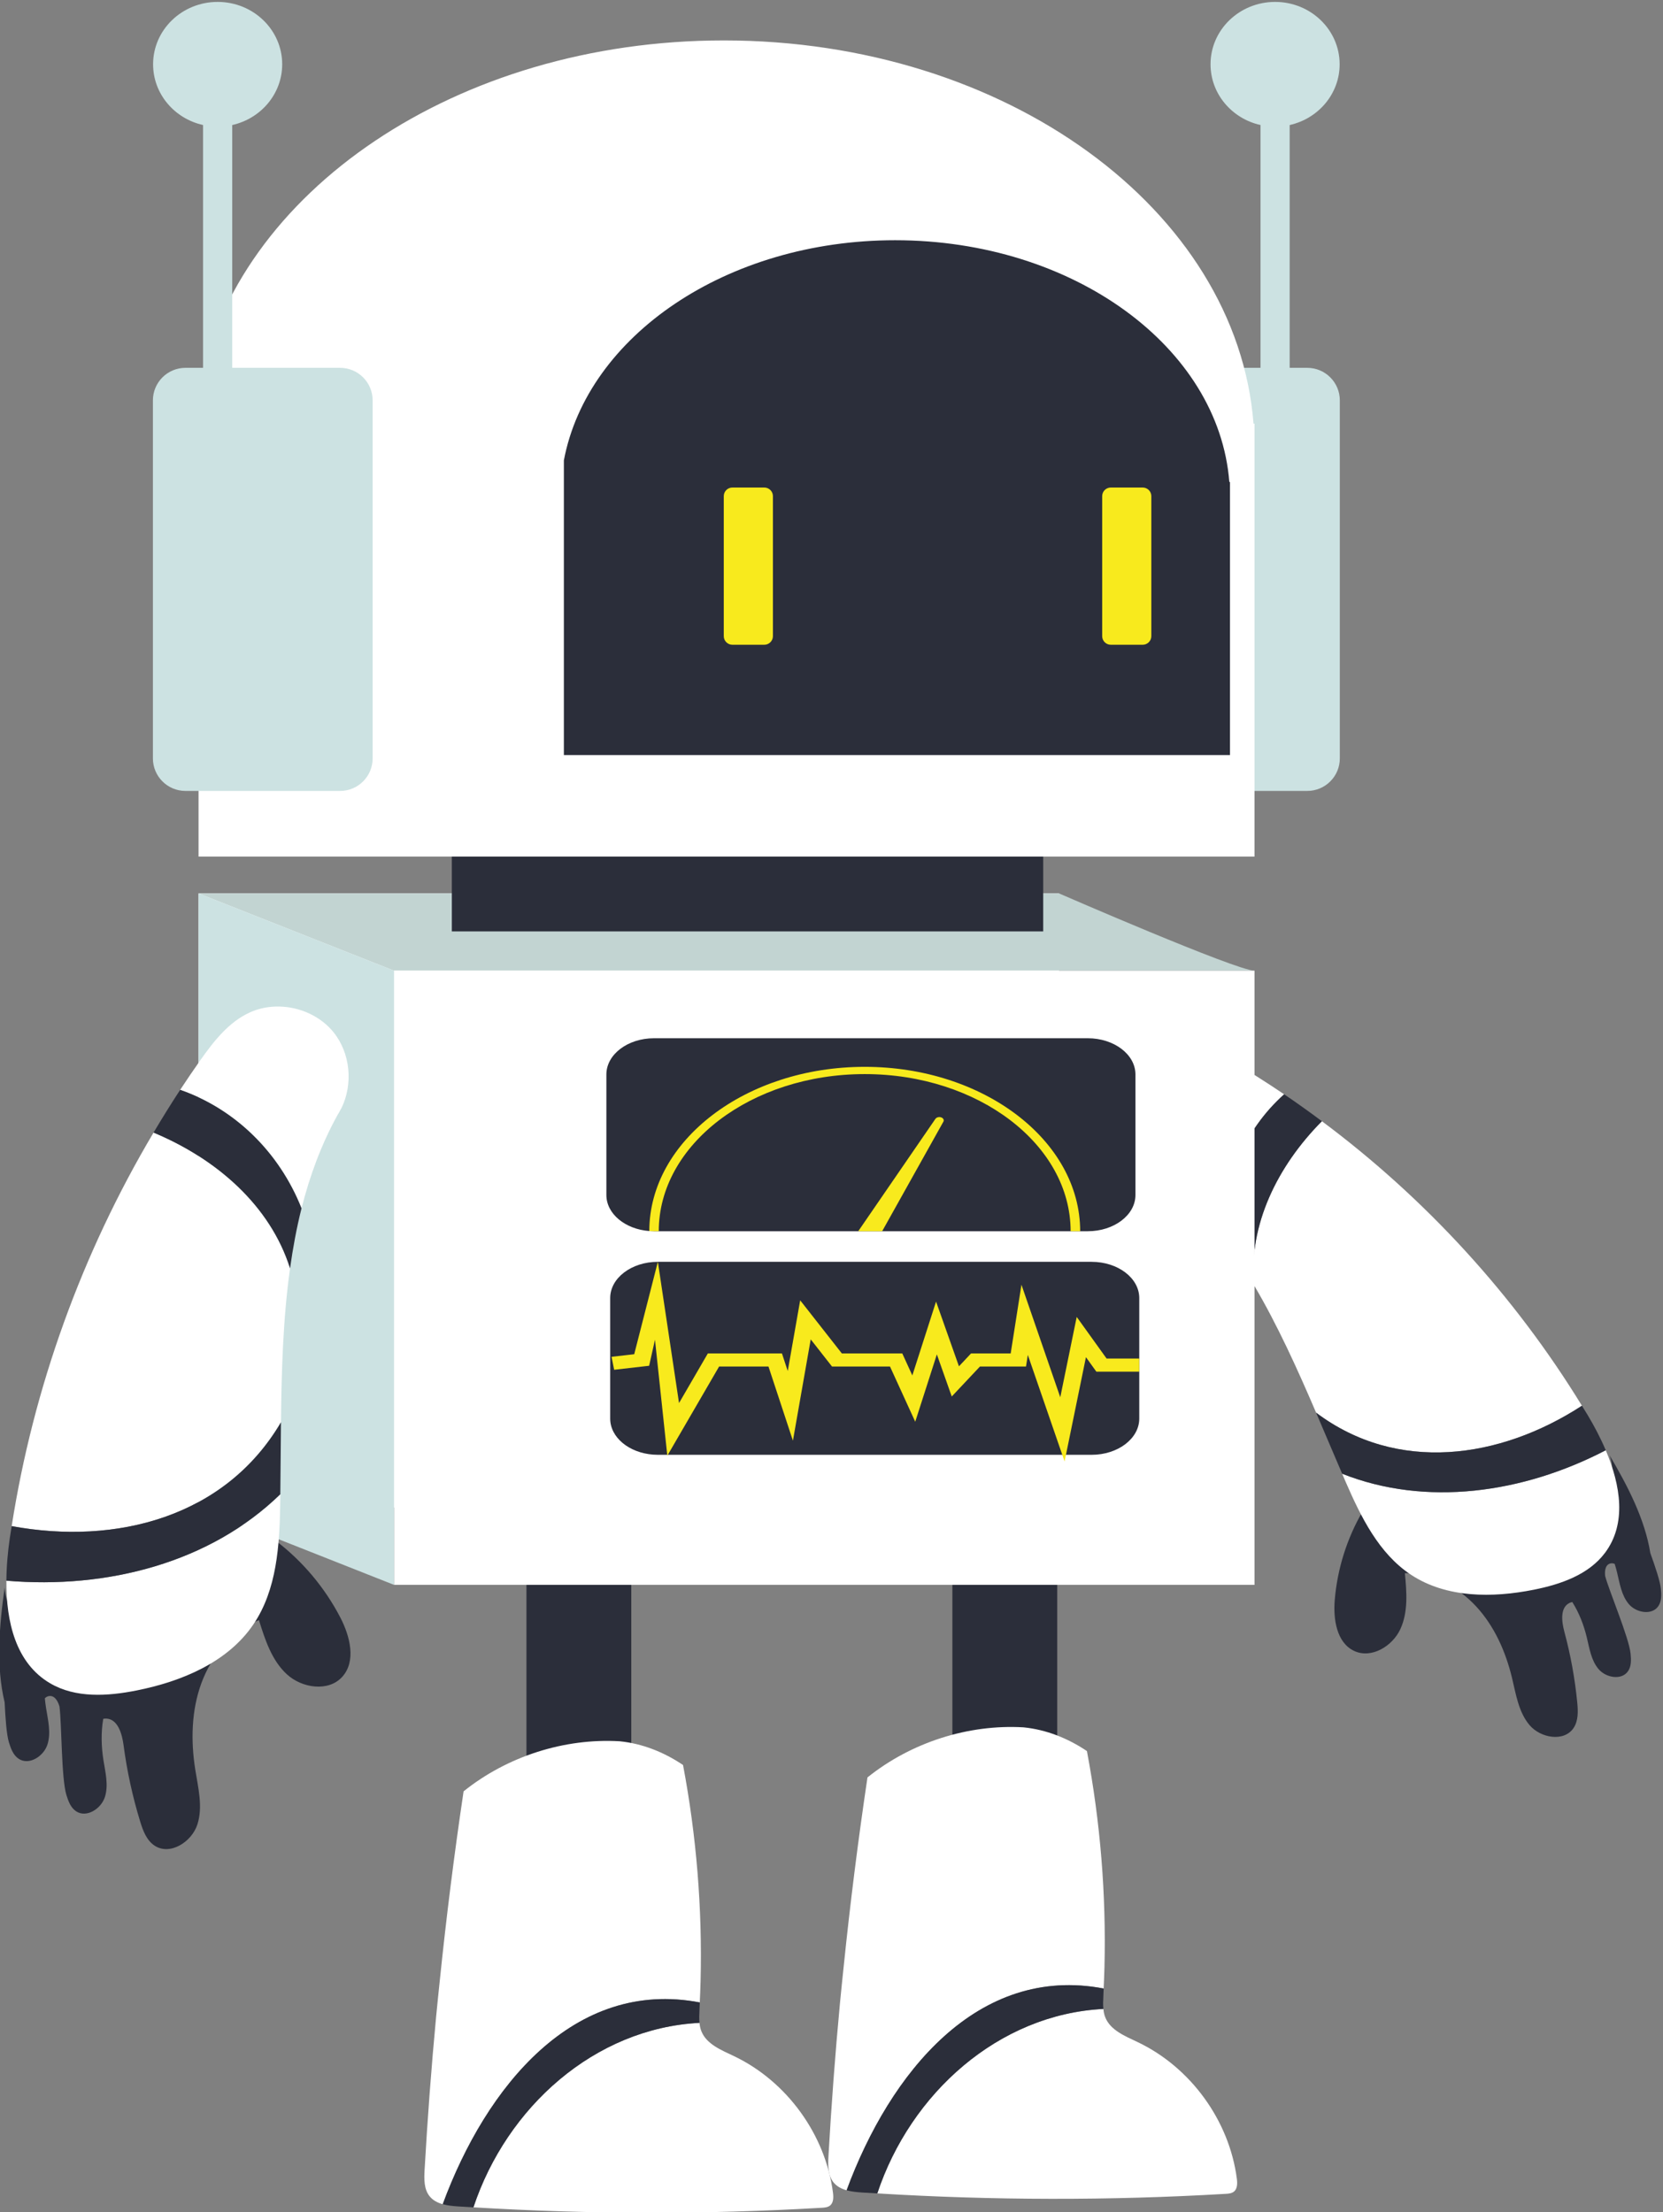
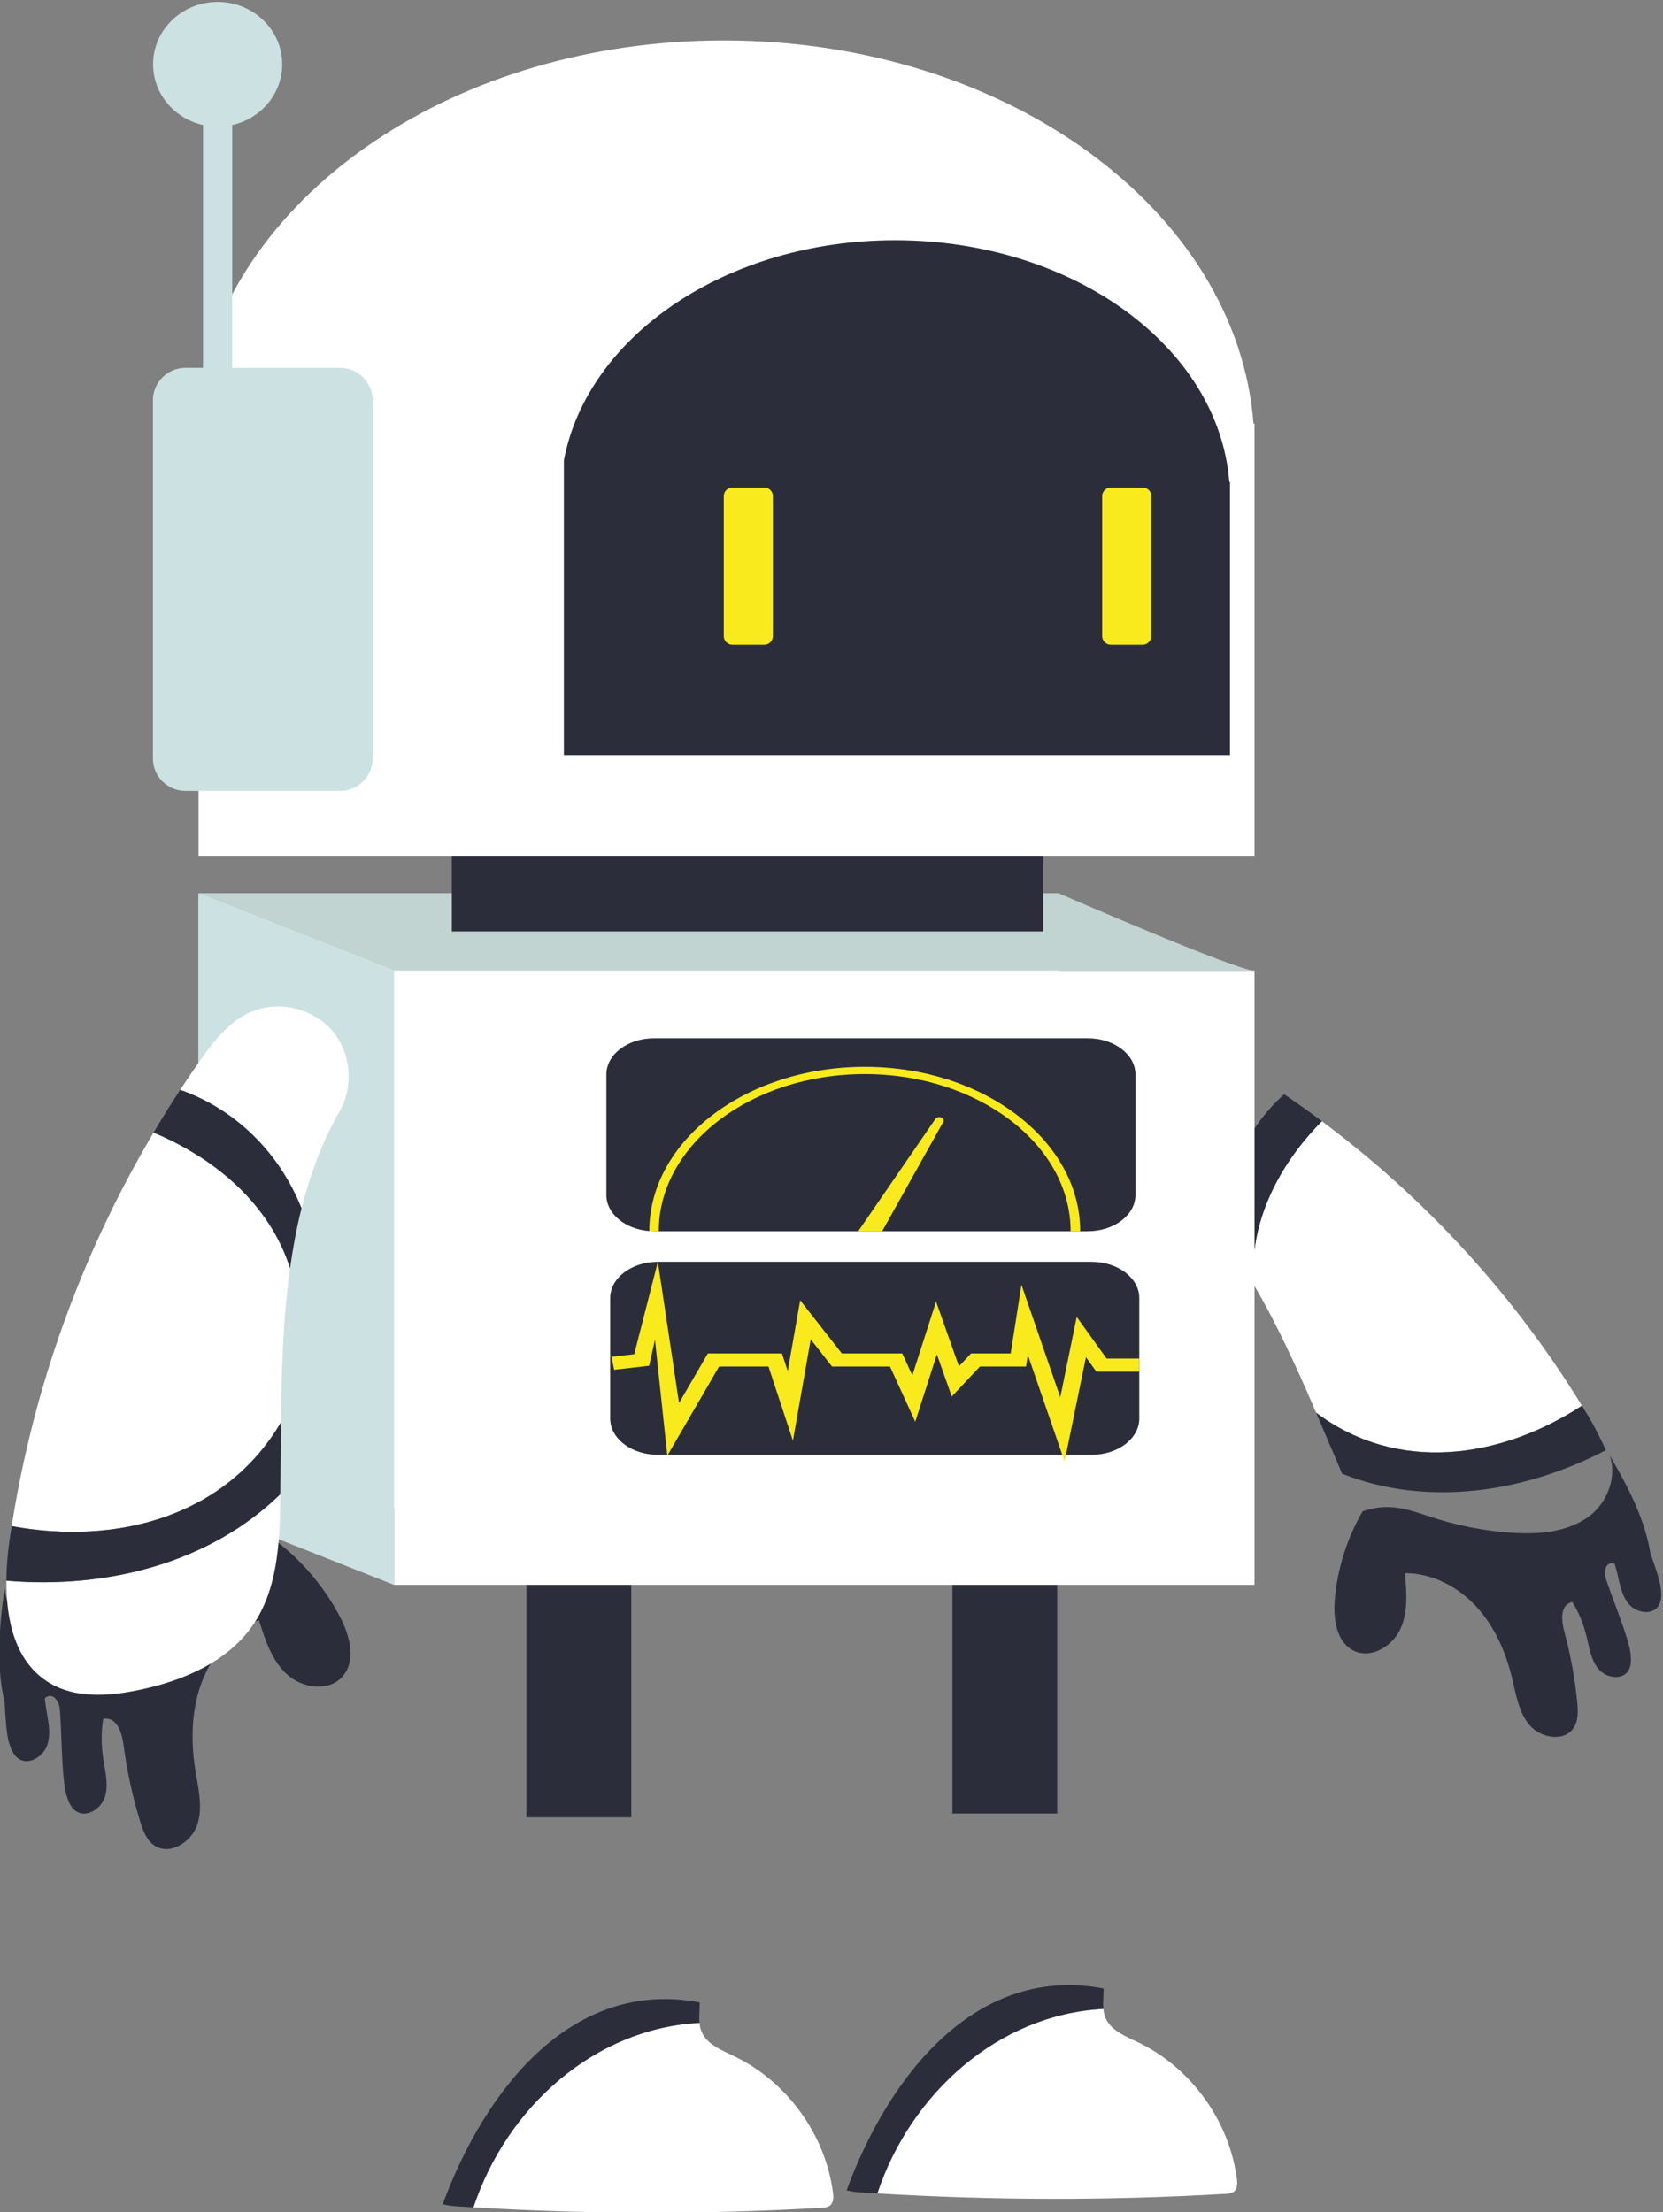
<svg xmlns="http://www.w3.org/2000/svg" xmlns:ns1="http://www.inkscape.org/namespaces/inkscape" xmlns:ns2="http://sodipodi.sourceforge.net/DTD/sodipodi-0.dtd" width="25.155mm" height="33.47mm" viewBox="0 0 25.155 33.47" version="1.1" id="svg1129" ns1:version="0.92.3 (2405546, 2018-03-11)" ns2:docname="RoboTransparent.svg">
  <rect x="0" y="0" width="25.155" height="33.47" fill="#808080" stroke="none" />
  <defs id="defs1123" />
  <ns2:namedview id="base" pagecolor="#ffffff" bordercolor="#666666" borderopacity="1.0" ns1:pageopacity="0.0" ns1:pageshadow="2" ns1:zoom="0.35" ns1:cx="-476.7489" ns1:cy="-242.46443" ns1:document-units="mm" ns1:current-layer="svg1129" showgrid="false" ns1:window-width="1920" ns1:window-height="1017" ns1:window-x="1912" ns1:window-y="-8" ns1:window-maximized="1" fit-margin-top="0" fit-margin-left="0" fit-margin-right="0" fit-margin-bottom="0" />
  <g transform="matrix(0.026,0,0,-0.026,-16.787,45.434)" ns1:label="Robot" id="g915">
    <g transform="scale(0.1)" id="g917">
      <path ns1:connector-curvature="0" id="path923" style="fill:#ffffff;fill-opacity:1;fill-rule:nonzero;stroke:none" d="M 7611.71,8701.9 H 12617.93 v 3573.9 H 7611.71 V 8701.9" />
      <path ns1:connector-curvature="0" id="path925" style="fill:#2b2e3a;fill-opacity:1;fill-rule:nonzero;stroke:none" d="M 12607.3,8503.7 V 6921.6 h -609.99 v 1658.3 l 609.99,-76.2" />
-       <path ns1:connector-curvature="0" id="path927" style="fill:#cce2e2;fill-opacity:1;fill-rule:nonzero;stroke:none" d="m 13162.36,15334.2 h 627.53 v 1412.9 c -166.54,37.2 -290.68,181.3 -290.68,353.5 0,200.4 168.13,362.9 375.52,362.9 207.43,0 375.55,-162.5 375.55,-362.9 0,-172.2 -124.16,-316.3 -290.68,-353.5 v -1412.9 h 102.35 c 104.59,0 189.37,-84.8 189.37,-189.4 v -2083.2 c 0,-104.6 -84.78,-189.4 -189.37,-189.4 h -899.59 c -104.56,0 -189.36,84.8 -189.36,189.4 v 2083.2 c 0,104.6 84.8,189.4 189.36,189.4" />
      <path ns1:connector-curvature="0" id="path929" style="fill:#c2d4d2;fill-opacity:1;fill-rule:nonzero;stroke:none" d="m 13755.12,11826.2 c -104.84,0 -1137.19,449.6 -1137.19,449.6 H 7611.71 l 1137.2,-449.6 H 13755.12" />
      <path ns1:connector-curvature="0" id="path931" style="fill:#2b2e3a;fill-opacity:1;fill-rule:nonzero;stroke:none" d="M 9085.21,12054.9 H 12525.71 v 676.7 H 9085.21 v -676.7" />
      <path ns1:connector-curvature="0" id="path933" style="fill:#ffffff;fill-opacity:1;fill-rule:nonzero;stroke:none" d="m 10667.31,17239.4 c 1642.1,0 2984.59,-985.8 3081.93,-2229.9 l 5.88,-0.2 V 12490 H 7611.71 v 2718.4 c 216.6,1148.7 1502,2031 3055.6,2031" />
      <path ns1:connector-curvature="0" id="path935" style="fill:#2b2e3a;fill-opacity:1;fill-rule:nonzero;stroke:none" d="m 11664.41,16076.7 c 1035.82,0 1882.64,-621.8 1944.05,-1406.6 l 3.7,-0.1 V 13080.9 H 9737.01 v 1714.7 c 136.6,724.5 947.4,1281.1 1927.4,1281.1" />
      <path ns1:connector-curvature="0" id="path937" style="fill:#f8ea1d;fill-opacity:1;fill-rule:nonzero;stroke:none" d="m 10717.31,13722.8 h 185.9 c 27.5,0 50,22.5 50,50 v 814.9 c 0,27.5 -22.5,50 -50,50 h -185.9 c -27.5,0 -50,-22.5 -50,-50 v -814.9 c 0,-27.5 22.5,-50 50,-50" />
      <path ns1:connector-curvature="0" id="path939" style="fill:#2b2e3a;fill-opacity:1;fill-rule:nonzero;stroke:none" d="m 15820.59,9006.2 c 45.14,-118.4 -10.3,-272.8 -116.32,-352.9 -127.85,-96.6 -300.11,-108.9 -459.91,-97.3 -161.56,11.6 -321.62,43.8 -475.16,95.4 -143.04,48.1 -241.88,77.2 -384.91,29 -91.36,-157 -147.28,-334.5 -162.42,-515.5 -9.45,-112.7 10.78,-249.3 113.23,-297.2 99.81,-46.6 222.45,27.2 268.52,127.3 46.07,100.1 36.64,215.7 26.27,325.4 156.84,0.8 307.73,-78.1 414.3,-193.2 106.56,-115.1 172.01,-263.4 208.85,-415.9 23.23,-96.1 38.17,-199.7 102.09,-275.1 63.92,-75.4 199.85,-99.3 255.49,-17.7 29.29,43 26.94,99.5 21.85,151.2 -13.58,138.3 -38.61,275.5 -74.77,409.7 -16.11,59.8 -25.7,140.7 30.02,167.8 5.23,2.5 10.66,4.1 16.16,5.1 39.51,-62.6 66.77,-133.2 84.22,-205.4 15.6,-64.6 25.63,-134.2 68.57,-184.8 42.93,-50.7 134.23,-66.7 171.59,-11.9 19.68,28.9 18.1,66.8 14.68,101.6 -9.12,92.9 -123.67,361.6 -147.97,451.8 -4.12,34.7 3.26,70.3 35,74 7.35,0.9 14.17,-0.6 20.57,-3.4 5.03,-16.3 9.65,-32.7 13.65,-49.2 15.6,-64.5 25.63,-134.1 68.56,-184.8 42.94,-50.6 134.22,-66.7 171.6,-11.8 19.68,28.9 18.1,66.8 14.68,101.5 -4.23,43.1 -31.15,124 -61.19,207.3 -31.23,196 -131.19,390.6 -237.25,569" />
-       <path ns1:connector-curvature="0" id="path941" style="fill:#ffffff;fill-opacity:1;fill-rule:nonzero;stroke:none" d="m 13927.39,11106.9 c -52.09,35.3 -104.65,69.8 -157.86,103.3 -106.77,67.3 -221.93,133.1 -348.09,136.5 -164.77,4.6 -325.35,-112.3 -371.69,-270.5 -40.42,-138 9.35,-296.4 116.41,-391.1 7.63,-5.8 15.32,-11.5 22.84,-17.4 l -12.97,9.3 c 7.42,-6.1 15.09,-11.9 23.02,-17.4 141.68,-112.4 263.67,-244.2 371.76,-388.8 -5.2,324.7 125.13,629.3 356.58,836.1" />
      <path ns1:connector-curvature="0" id="path943" style="fill:#ffffff;fill-opacity:1;fill-rule:nonzero;stroke:none" d="m 15659.88,9294.7 c -392.86,641.4 -909.8,1206.1 -1512.84,1655.6 -258.55,-260.5 -427.11,-603.2 -395.52,-953.3 138.01,-234 252.67,-488.2 361.87,-742.7 471.86,-354.7 1068.87,-270.3 1546.49,40.4" />
-       <path ns1:connector-curvature="0" id="path945" style="fill:#ffffff;fill-opacity:1;fill-rule:nonzero;stroke:none" d="m 14264.99,8899 c 6.33,-14.7 12.62,-29.7 18.99,-44.3 89.65,-206.4 194.32,-420.8 382.45,-544.3 205.64,-135 472.72,-134.5 713.93,-86.3 155.63,31.1 317.93,87 413.29,213.9 127.6,169.7 91.69,393.1 4.81,597.6 -482.76,-251.3 -1046.52,-329.7 -1533.47,-136.6" />
      <path ns1:connector-curvature="0" id="path947" style="fill:#2b2e3a;fill-opacity:1;fill-rule:nonzero;stroke:none" d="m 15693.65,9239.8 c -11.03,18.4 -22.53,36.6 -33.77,54.9 -477.62,-310.7 -1074.63,-395.1 -1546.49,-40.4 51.1,-119.1 101.09,-238 151.6,-355.3 486.95,-193.1 1050.71,-114.7 1533.47,136.6 -30.33,71.4 -66.77,140.5 -104.81,204.2" />
      <path ns1:connector-curvature="0" id="path949" style="fill:#2b2e3a;fill-opacity:1;fill-rule:nonzero;stroke:none" d="m 14147.04,10950.3 c -72.1,53.8 -145.15,106.3 -219.65,156.6 -231.45,-206.8 -361.78,-511.4 -356.58,-836.1 64.98,-87 124.66,-178.8 180.71,-273.8 -31.59,350.1 136.97,692.8 395.52,953.3" />
      <path ns1:connector-curvature="0" id="path951" style="fill:#f8ea1d;fill-opacity:1;fill-rule:nonzero;stroke:none" d="m 12918.79,13722.8 h 185.92 c 27.5,0 50,22.5 50,50 v 814.9 c 0,27.5 -22.5,50 -50,50 h -185.92 c -27.49,0 -49.99,-22.5 -49.99,-50 v -814.9 c 0,-27.5 22.5,-50 49.99,-50" />
      <path ns1:connector-curvature="0" id="path953" style="fill:#cce2e2;fill-opacity:1;fill-rule:nonzero;stroke:none" d="m 8435.11,15334.2 h -627.5 v 1412.9 c 166.5,37.2 290.7,181.3 290.7,353.5 0,200.4 -168.2,362.9 -375.6,362.9 -207.4,0 -375.5,-162.5 -375.5,-362.9 0,-172.2 124.1,-316.3 290.7,-353.5 v -1412.9 h -102.4 c -104.6,0 -189.4,-84.8 -189.4,-189.4 v -2083.2 c 0,-104.6 84.8,-189.4 189.4,-189.4 h 899.6 c 104.6,0 189.4,84.8 189.4,189.4 v 2083.2 c 0,104.6 -84.8,189.4 -189.4,189.4" />
      <path ns1:connector-curvature="0" id="path955" style="fill:#ffffff;fill-opacity:1;fill-rule:nonzero;stroke:none" d="m 12875.71,5784.6 c 1.66,-17 4.87,-33.7 11.35,-49.6 30.51,-75.1 115.48,-108.7 188.66,-143.6 307.88,-146.8 532.37,-456.1 576.48,-794.3 3.52,-26.9 4.02,-58.9 -17.25,-75.7 -13.1,-10.4 -30.91,-11.8 -47.55,-12.8 -674.87,-39.6 -1352.09,-38.4 -2026.89,2.6 193.6,582.9 705.4,1042.3 1315.2,1073.4" />
-       <path ns1:connector-curvature="0" id="path957" style="fill:#ffffff;fill-opacity:1;fill-rule:nonzero;stroke:none" d="m 11381.91,4729.4 c -30.1,8.3 -57.4,22.3 -76.7,46.6 -33,41.6 -31.8,99.9 -28.8,152.9 16.9,297.7 39.2,595.1 67.1,891.9 6.6,70 14.1,139.8 21.3,209.7 37.8,368.1 84,735.3 138.5,1101.3 255.1,204.9 587.8,310.2 908,291.4 131.9,-13.2 257.46,-63.2 368.72,-138.1 78.09,-413.1 112.34,-834.4 102.08,-1254.6 -1.03,-42.4 -2.89,-84.8 -4.77,-127.1 -731.83,140 -1242.83,-489 -1495.43,-1174" />
      <path ns1:connector-curvature="0" id="path959" style="fill:#2b2e3a;fill-opacity:1;fill-rule:nonzero;stroke:none" d="m 12877.34,5903.4 c -0.63,-14.2 -0.84,-28.4 -1.59,-42.6 -0.7,-13.2 -1.37,-26.6 -1.54,-40 -0.17,-12.2 0.34,-24.3 1.5,-36.2 -609.8,-31.1 -1121.6,-490.5 -1315.2,-1073.4 -29.6,1.8 -59.3,3.2 -88.9,5.2 -29.6,2 -60.9,5 -89.7,13 252.6,685 763.6,1314 1495.43,1174" />
      <path ns1:connector-curvature="0" id="path961" style="fill:#2b2e3a;fill-opacity:1;fill-rule:nonzero;stroke:none" d="M 10129.21,8481.5 V 6899.4 h -609.9 v 1658.3 l 609.9,-76.2" />
      <path ns1:connector-curvature="0" id="path963" style="fill:#ffffff;fill-opacity:1;fill-rule:nonzero;stroke:none" d="m 10526.01,5703.6 c 1.7,-17 4.9,-33.7 11.4,-49.6 30.5,-75.1 115.4,-108.7 188.6,-143.6 307.9,-146.8 532.4,-456.1 576.5,-794.3 3.5,-26.9 4,-58.9 -17.3,-75.7 -13,-10.4 -30.9,-11.8 -47.5,-12.8 -674.9,-39.5 -1352.1,-38.4 -2026.8,2.6 193.5,583 705.3,1042.3 1315.1,1073.4" />
-       <path ns1:connector-curvature="0" id="path965" style="fill:#ffffff;fill-opacity:1;fill-rule:nonzero;stroke:none" d="m 9032.21,4648.4 c -30.1,8.4 -57.4,22.3 -76.7,46.6 -33,41.6 -31.8,99.9 -28.8,152.9 16.9,297.7 39.2,595.1 67.1,891.9 6.6,70 14.1,139.8 21.3,209.7 37.8,368.1 84,735.3 138.5,1101.3 255.1,204.9 587.8,310.2 908,291.4 131.9,-13.2 257.5,-63.2 368.7,-138.1 78.1,-413.1 112.4,-834.4 102.1,-1254.6 -1,-42.4 -2.9,-84.8 -4.8,-127.1 -731.8,140 -1242.8,-488.9 -1495.4,-1174" />
      <path ns1:connector-curvature="0" id="path967" style="fill:#2b2e3a;fill-opacity:1;fill-rule:nonzero;stroke:none" d="m 10527.61,5822.4 c -0.6,-14.2 -0.8,-28.4 -1.6,-42.5 -0.6,-13.3 -1.3,-26.7 -1.5,-40.1 -0.2,-12.1 0.3,-24.2 1.5,-36.2 -609.8,-31.1 -1121.6,-490.4 -1315.1,-1073.4 -29.7,1.8 -59.4,3.3 -89,5.2 -29.6,2 -60.9,5 -89.7,13 252.6,685.1 763.6,1314 1495.4,1174" />
      <path ns1:connector-curvature="0" id="path969" style="fill:#ffffff;fill-opacity:1;fill-rule:nonzero;stroke:none" d="M 8748.91,8252.3 H 13755.12 v 3573.9 H 8748.91 V 8252.3" />
      <path ns1:connector-curvature="0" id="path971" style="fill:#ffffff;fill-opacity:1;fill-rule:nonzero;stroke:none" d="m 11749.81,11402.1 h 3.1 c 0.5,0 0.8,0.4 0.8,0.8 v 31.7 c 0,0.5 -0.3,0.9 -0.8,0.9 h -3.1 c -0.5,0 -0.8,-0.4 -0.8,-0.9 v -31.7 c 0,-0.4 0.3,-0.8 0.8,-0.8" />
      <path ns1:connector-curvature="0" id="path973" style="fill:#cce2e2;fill-opacity:1;fill-rule:nonzero;stroke:none" d="m 8748.91,8252.3 -1137.2,449.6 v 3573.9 l 1137.2,-449.6 V 8252.3" />
      <path ns1:connector-curvature="0" id="path975" style="fill:#2b2e3a;fill-opacity:1;fill-rule:nonzero;stroke:none" d="m 6483.81,8237.9 c 4.1,-137.4 124.1,-269.1 263.7,-305.1 168.4,-43.4 346.2,16.1 501.5,94.3 157.1,79.1 304,178 436.4,293.8 123.2,107.9 210.2,178.2 373.6,189.6 157,-119.2 287.1,-273.8 377.8,-448.8 56.4,-109 93.1,-254.3 10.4,-345 -80.5,-88.4 -234.2,-65.6 -322.1,15.5 -87.9,81.1 -126.7,200.9 -162.1,315.2 -157.5,-64.7 -275.8,-206.7 -334.6,-366.5 -58.7,-159.7 -62.4,-335.7 -35.8,-503.9 16.8,-105.9 45.1,-216 12.5,-318.2 -32.6,-102.2 -158.9,-182.9 -248.7,-124.3 -47.3,30.9 -68.5,88.4 -84.9,142.4 -44.1,144.3 -76.3,292.2 -96,441.8 -8.8,66.6 -32.9,151.7 -100,155.5 -6.3,0.4 -12.4,-0.3 -18.4,-1.6 -13.5,-79.2 -11.3,-161.3 1.3,-241 11.3,-71.1 30.3,-145.1 8.4,-213.7 -21.9,-68.7 -106.7,-122.9 -167,-83.5 -31.8,20.7 -46,59.4 -57.1,95.6 -29.6,96.9 -26.9,414 -40.2,514.5 -10.3,36.5 -32.6,69.1 -65.9,59.6 -7.8,-2.2 -14,-6.5 -19.2,-12 1.7,-18.4 3.9,-36.8 6.8,-55 11.3,-71.1 30.3,-145.1 8.4,-213.7 -21.9,-68.7 -106.7,-122.9 -167,-83.5 -31.8,20.8 -46,59.4 -57.1,95.6 -13.7,45 -20.5,137.2 -25.1,233.3 -50.5,209.4 -31.5,446.1 0.4,669.1" />
      <path ns1:connector-curvature="0" id="path977" style="fill:#ffffff;fill-opacity:1;fill-rule:nonzero;stroke:none" d="m 7504.71,11132.7 c 37.5,57 75.8,113.6 115.1,169.4 79,111.9 166.9,225.8 291.9,281.9 163.2,73.3 372.9,23.1 485.3,-116.1 98.1,-121.4 114.3,-300.9 46.5,-440.4 -5.2,-9 -10.6,-17.9 -15.6,-26.9 l 9.1,14.7 c -4.9,-9.2 -10.2,-18.3 -15.8,-27.1 -95.1,-171.8 -162.4,-354.7 -210.4,-544.7 -130.2,327.6 -387.9,578.5 -706.1,689.2" />
      <path ns1:connector-curvature="0" id="path979" style="fill:#ffffff;fill-opacity:1;fill-rule:nonzero;stroke:none" d="m 6524.51,8594.1 c 126.1,806.6 408.6,1588.1 825.4,2290 367.8,-153.2 679.6,-426.3 794,-790.4 -40.7,-291.9 -49.6,-594.5 -52.8,-895.1 -324.9,-552.3 -958.4,-716.7 -1566.6,-604.5" />
      <path ns1:connector-curvature="0" id="path981" style="fill:#ffffff;fill-opacity:1;fill-rule:nonzero;stroke:none" d="m 8087.31,8779.4 c -0.2,-17.4 -0.2,-35.1 -0.5,-52.4 -3.7,-244.2 -19.2,-502.7 -156.2,-704.9 -149.8,-221.1 -417.6,-332 -679.4,-384.3 -169,-33.7 -354.9,-45.4 -503.4,41.9 -198.7,116.9 -255.9,355.8 -254.1,596.9 588.6,-50.5 1186.2,106.1 1593.6,502.8" />
      <path ns1:connector-curvature="0" id="path983" style="fill:#2b2e3a;fill-opacity:1;fill-rule:nonzero;stroke:none" d="m 6513.61,8524.9 c 3.3,23.1 7.3,46.1 10.9,69.2 608.2,-112.2 1241.7,52.2 1566.6,604.5 -1.5,-140.7 -2,-280.7 -3.8,-419.2 -407.4,-396.7 -1005,-553.3 -1593.6,-502.8 0.6,84.2 8.3,168.7 19.9,248.3" />
      <path ns1:connector-curvature="0" id="path985" style="fill:#2b2e3a;fill-opacity:1;fill-rule:nonzero;stroke:none" d="m 7349.91,10884.1 c 49.9,84 101.2,167 154.8,248.6 318.2,-110.7 575.9,-361.6 706.1,-689.2 -28.8,-114.2 -50.3,-231.2 -66.9,-349.8 -114.4,364.1 -426.2,637.2 -794,790.4" />
      <path ns1:connector-curvature="0" id="path987" style="fill:#2b2e3a;fill-opacity:1;fill-rule:nonzero;stroke:none" d="m 9984.31,11222.3 v -701.4 c 0,-109.4 109.3,-199.2 249.6,-209.7 9.1,-0.7 18.3,-1.1 27.7,-1.1 h 2523.43 c 153.04,0 277.3,94.4 277.3,210.8 v 701.4 c 0,116.3 -124.26,210.8 -277.3,210.8 h -2523.43 c -153.4,0 -277.3,-94.5 -277.3,-210.8" />
      <path ns1:connector-curvature="0" id="path989" style="fill:#f8ea1d;fill-opacity:1;fill-rule:nonzero;stroke:none" d="m 11449.51,10310.1 h 139.2 l 356.1,637.2 c 5.5,9.6 0,20.8 -12.5,25.2 -3.5,1.3 -7.2,2 -10.8,2 -9.4,0 -18.3,-3.9 -23,-10.6 l -449,-653.8" />
      <path ns1:connector-curvature="0" id="path991" style="fill:#f8ea1d;fill-opacity:1;fill-rule:nonzero;stroke:none" d="m 11487.41,11266.7 c 691,0 1253.34,-428.9 1253.34,-956.6 h -55.6 c 0,504.4 -537.44,914.4 -1197.74,914.4 -660.8,0 -1198.3,-410 -1198.3,-914.4 h -27.3 c -9.8,0 -18.8,0.6 -27.8,1.2 0.9,527.1 562.8,955.4 1253.4,955.4" />
      <path ns1:connector-curvature="0" id="path993" style="fill:#2b2e3a;fill-opacity:1;fill-rule:nonzero;stroke:none" d="m 10006.51,9921.3 v -701.4 c 0,-109.4 109.3,-199.2 249.6,-209.7 9.1,-0.7 18.3,-1.1 27.7,-1.1 h 2523.43 c 153.1,0 277.33,94.4 277.33,210.8 v 701.4 c 0,116.3 -124.23,210.8 -277.33,210.8 h -2523.43 c -153.4,0 -277.3,-94.5 -277.3,-210.8" />
      <path ns1:connector-curvature="0" id="path995" style="fill:#f8ea1d;fill-opacity:1;fill-rule:nonzero;stroke:none" d="m 12650.08,8970.2 124.25,607.1 60.59,-84.4 h 249.63 v 76.3 h -190.03 l -173.91,242.2 -95.63,-467.5 -225.87,654.8 -62.6,-399.7 h -230.6 l -70.4,-75 -133.2,376.7 -138,-429.8 -58.5,128.1 h -351.6 l -242.4,309.1 -72.3,-411.5 -33.8,102.4 h -431 l -167.7,-288.8 -123.2,821.9 -137.5,-537.7 -131.8,-15.1 15,-75.4 203.6,23.3 34,151.4 71.8,-674.7 301.2,518.8 h 287.3 l 142.2,-431.4 103.5,589.6 124,-158.2 h 337.3 l 146.8,-321.2 125.8,391.9 86.6,-245 164,174.3 h 268 l 10.6,67.6 213.87,-620.1" />
    </g>
  </g>
</svg>